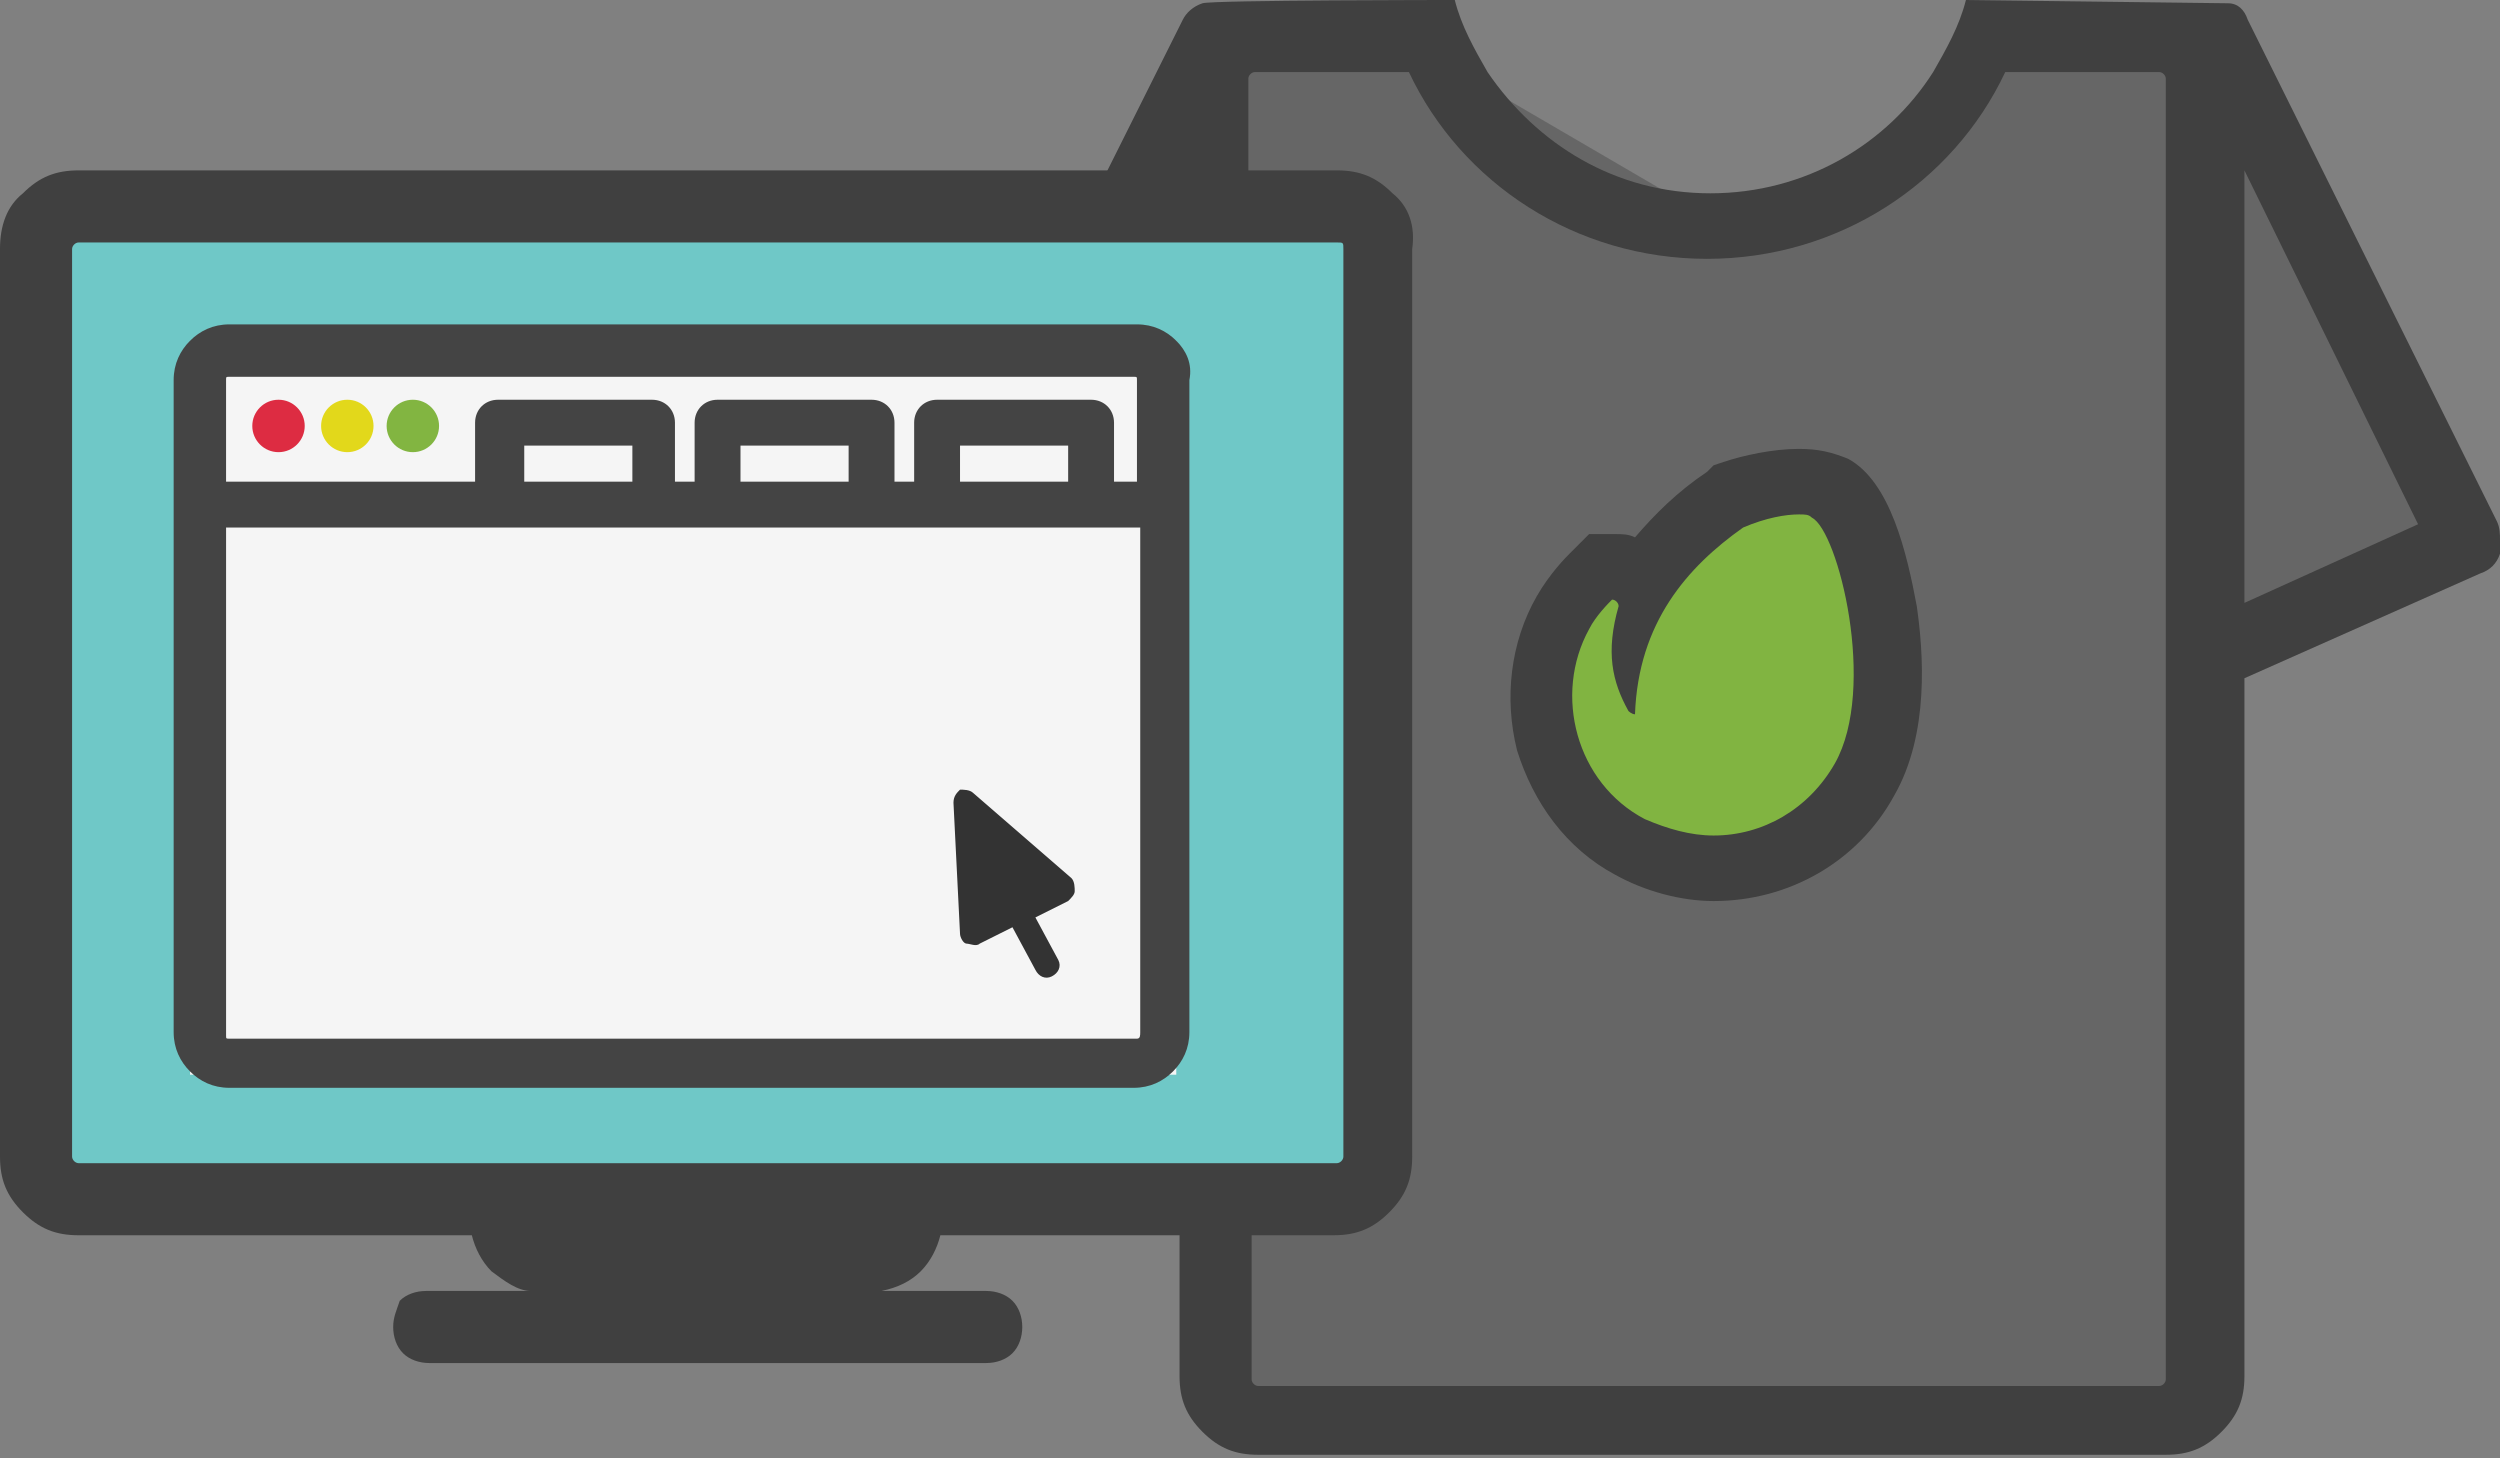
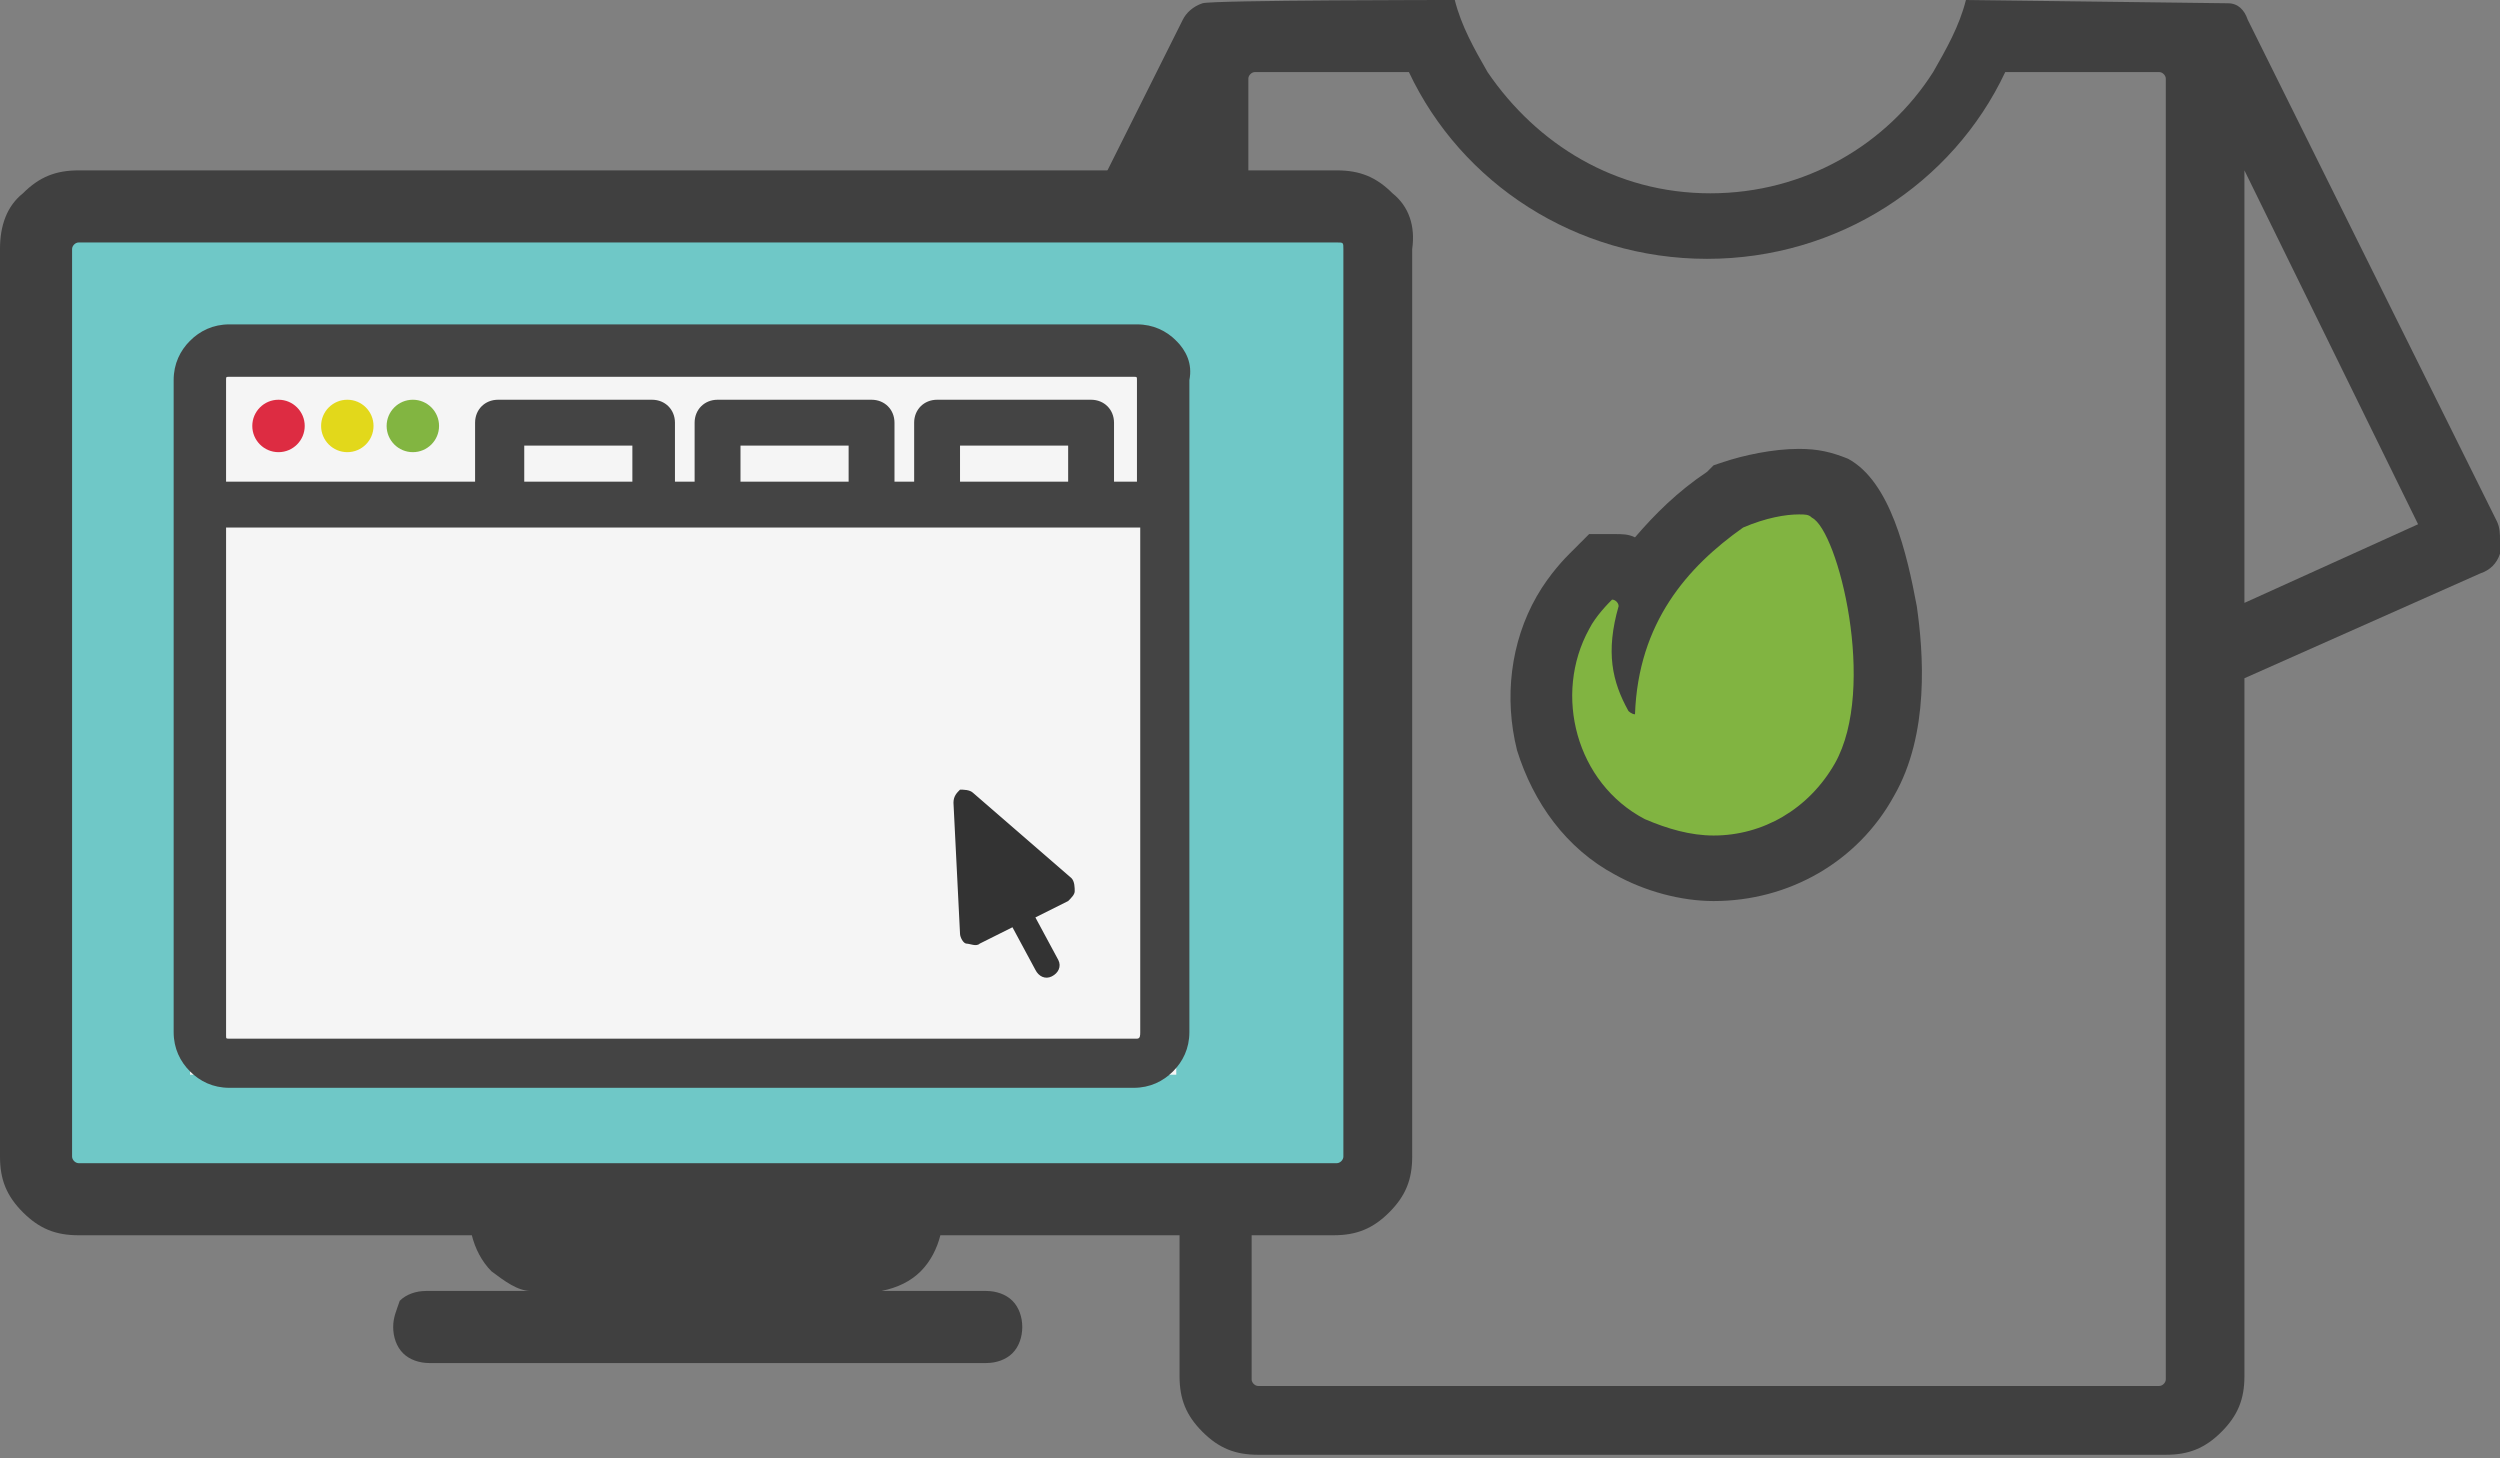
<svg xmlns="http://www.w3.org/2000/svg" viewBox="0 0 76.3 44.5" enable-background="new 0 0 76.3 44.5">
  <rect x="0" y="0" width="76.3" height="44.5" fill="#808080" stroke="none" />
  <rect x="1.1" y="7" fill="#6FC8C7" width="40.7" height="29.2" />
-   <path fill="#666" d="M36.7 1.9v3.8l5 1.2v29.2l-4.7.7.4 6.2h29.7v-23.4l8.2-3.2-7.7-15h-7.2s-1.5 5.7-7.6 5.6l-9.6-5.6-6.5.5z" />
  <path fill="#81B441" d="M49.8 17s2.6-2.6 5.1-2.2c0 0 6.6 3.7 0 10.7 0 0-5.6 3.1-8-2.8l.7-4.2 2.2-1.5z" />
  <polygon points="30.9,16 36,18.3 36,5.8" fill="none" />
  <path d="M66.1 2.2h-4.7c-1.6 3.4-5.1 5.7-9.1 5.7s-7.5-2.3-9.1-5.7h-4.7c-.1 0-.2.1-.2.2v34.3c0 .1.1.2.2.2h27.7c.1 0 .2-.1.2-.2v-34.3c-.1-.1-.2-.2-.3-.2z" fill="none" />
-   <polygon points="68.5,5.2 68.5,18.4 73.8,16" fill="none" />
  <path fill="#404040" d="M54.9 15.7c.2 0 .3 0 .4.1.8.4 2 5.2.7 7.5-.8 1.4-2.2 2.2-3.7 2.2-.7 0-1.4-.2-2.1-.5-2.1-1.1-2.8-3.8-1.7-5.8.2-.4.6-.8.7-.9.1 0 .2.1.2.2-.4 1.4-.2 2.3.3 3.2 0 0 .1.1.2.1.1-2.8 1.6-4.5 3.3-5.7.7-.3 1.3-.4 1.7-.4m0-2c-.8 0-1.7.2-2.3.4l-.3.1-.2.2c-.9.6-1.6 1.3-2.2 2-.2-.1-.4-.1-.6-.1h-.8l-.6.6c-.1.1-.6.6-1 1.3-.8 1.4-1 3.1-.6 4.7.5 1.6 1.5 3 3 3.8.9.5 2 .8 3 .8 2.3 0 4.4-1.2 5.5-3.2 1.1-1.9.9-4.4.7-5.8-.3-1.6-.8-3.8-2.1-4.5-.5-.2-.9-.3-1.5-.3z" />
  <path fill="#404040" d="M42.5 5.9c-.5-.5-1-.7-1.7-.7h-38.4c-.7 0-1.2.2-1.7.7-.5.4-.7 1-.7 1.7v27.7c0 .7.2 1.2.7 1.7.5.5 1 .7 1.7.7h12c.1.4.3.8.6 1.1.4.3.8.6 1.2.6h-3.2c-.3 0-.6.1-.8.3-.1.3-.2.5-.2.8 0 .3.1.6.3.8.2.2.5.3.8.3h17c.3 0 .6-.1.8-.3s.3-.5.3-.8c0-.3-.1-.6-.3-.8s-.5-.3-.8-.3h-3.2c.5-.1.9-.3 1.2-.6.3-.3.5-.7.6-1.1h12c.7 0 1.2-.2 1.7-.7.5-.5.7-1 .7-1.7v-27.7c.1-.7-.1-1.3-.6-1.7zm-1.5 29.4c0 .1-.1.2-.2.2h-38.4c-.1 0-.2-.1-.2-.2v-27.7c0-.1.1-.2.2-.2h38.4c.2 0 .2 0 .2.2v27.7z" />
  <path fill="#404040" d="M76.3 16.5c0-.2 0-.4-.1-.6l-7.6-15.3c-.1-.3-.3-.5-.6-.5l-8-.1c-.2.8-.6 1.5-1 2.2-1.4 2.2-3.9 3.7-6.8 3.7s-5.3-1.5-6.8-3.7c-.4-.7-.8-1.4-1-2.2 0 0-7.4 0-7.7.1s-.5.3-.6.5l-2.6 5.2h4.6v-3.4c0-.1.1-.2.2-.2h4.7c1.6 3.4 5.1 5.7 9.1 5.7s7.5-2.3 9.1-5.7h4.7c.1 0 .2.1.2.2v39.7c0 .1-.1.2-.2.2h-27.5c-.1 0-.2-.1-.2-.2v-5.9h-2.2v5.8c0 .7.2 1.2.7 1.7.5.5 1 .7 1.7.7h27.7c.7 0 1.2-.2 1.7-.7.5-.5.7-1 .7-1.7v-21.3l7.2-3.2c.3-.1.5-.3.6-.6v-.4zm-7.8 1.9v-13.2l5.3 10.8-5.3 2.4z" />
  <rect x="5.8" y="10.4" fill="#F5F5F5" width="30.1" height="22.4" />
  <path fill="#444" d="M35.9 10.4c-.3-.3-.7-.5-1.2-.5h-27.7c-.5 0-.9.2-1.2.5-.3.3-.5.7-.5 1.2v19.9c0 .5.2.9.5 1.2.3.3.7.5 1.2.5h27.6c.5 0 .9-.2 1.2-.5.3-.3.5-.7.5-1.2v-19.9c.1-.5-.1-.9-.4-1.2zm-28.9 1.1h27.6c.1 0 .1 0 .1.1v3.1h-.7v-1.8c0-.4-.3-.7-.7-.7h-4.7c-.4 0-.7.3-.7.7v1.8h-.6v-1.8c0-.4-.3-.7-.7-.7h-4.7c-.4 0-.7.3-.7.7v1.8h-.6v-1.8c0-.4-.3-.7-.7-.7h-4.7c-.4 0-.7.3-.7.7v1.8h-7.6v-3.1c0-.1 0-.1.1-.1zm25.6 2.1v1.1h-3.3v-1.1h3.3zm-6.7 0v1.1h-3.3v-1.1h3.3zm-6.6 0v1.1h-3.3v-1.1h3.3zm15.4 18.1h-27.7c-.1 0-.1 0-.1-.1v-15.5h27.9v15.4c0 .1 0 .2-.1.2z" />
  <circle fill="#DD2C42" cx="8.5" cy="13" r=".8" />
  <circle fill="#E2D81B" cx="10.6" cy="13" r=".8" />
  <circle fill="#82B541" cx="12.6" cy="13" r=".8" />
  <path fill="#333" d="M32.7 26.8l-3-2.6c-.1-.1-.3-.1-.4-.1-.1.1-.2.2-.2.4l.2 4c0 .1.1.3.2.3s.3.1.4 0l1-.5.7 1.3c.1.2.3.3.5.2.2-.1.3-.3.2-.5l-.7-1.3 1-.5c.1-.1.2-.2.2-.3s0-.3-.1-.4z" />
</svg>